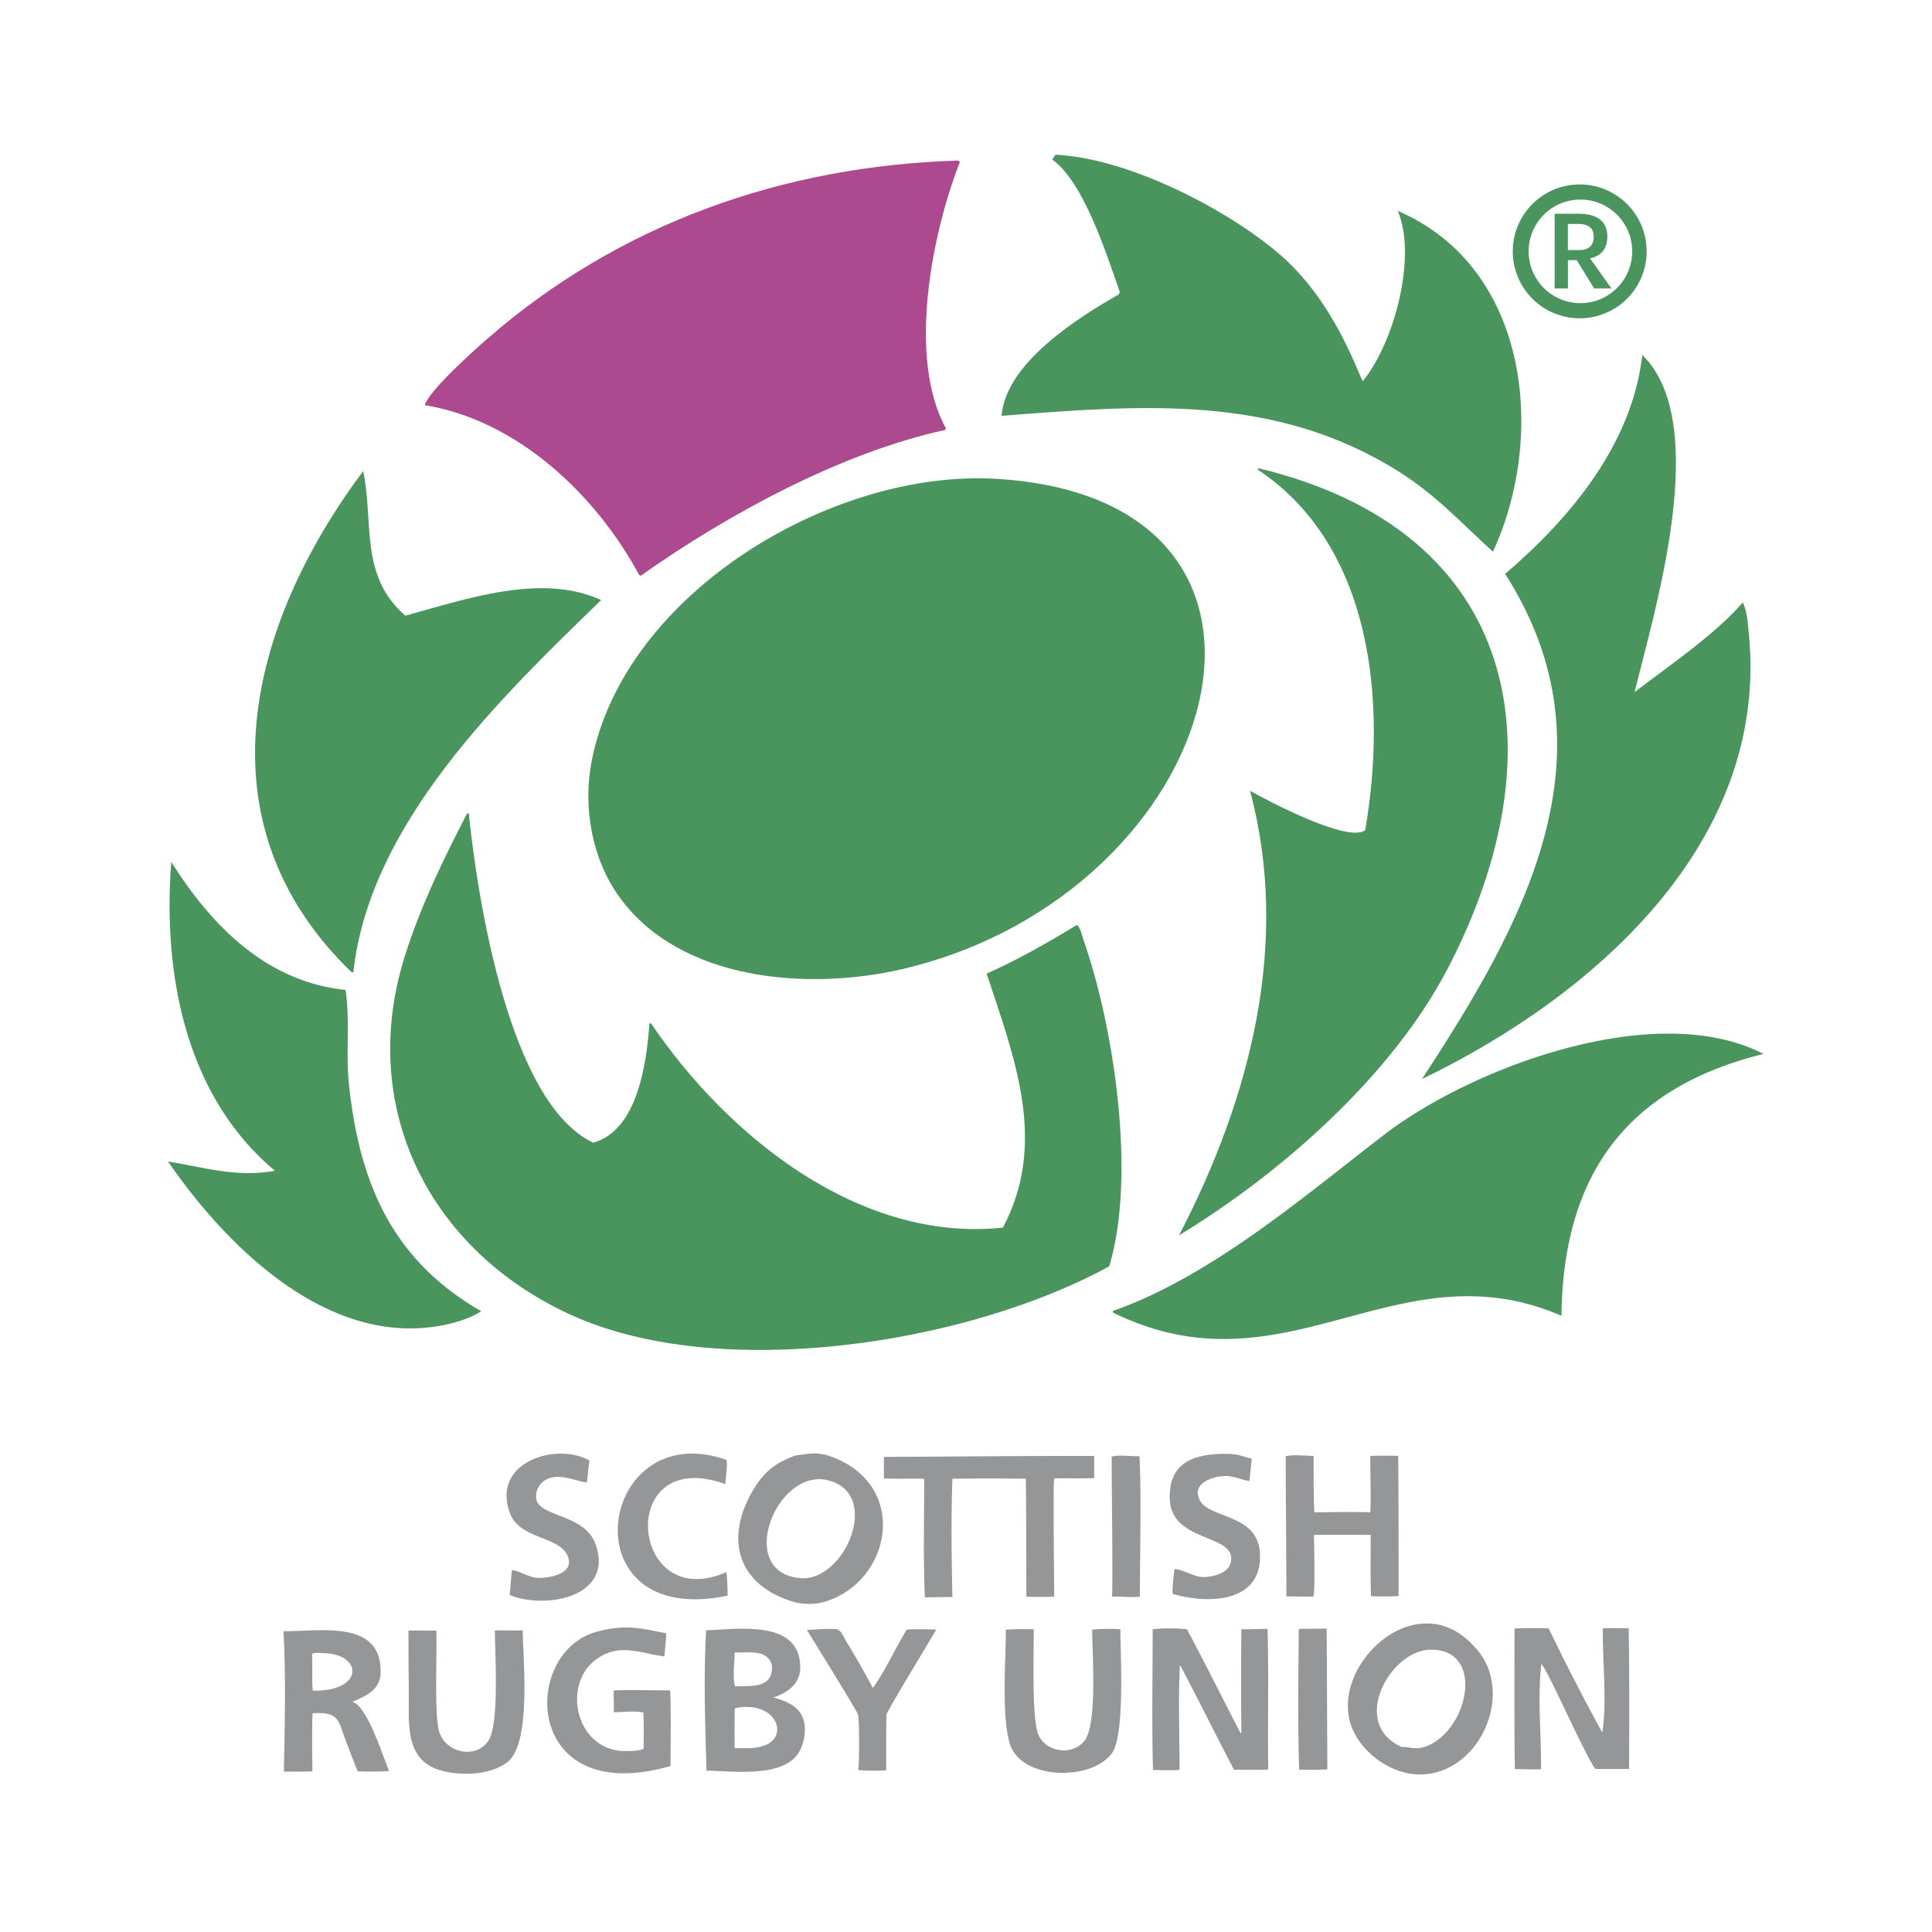
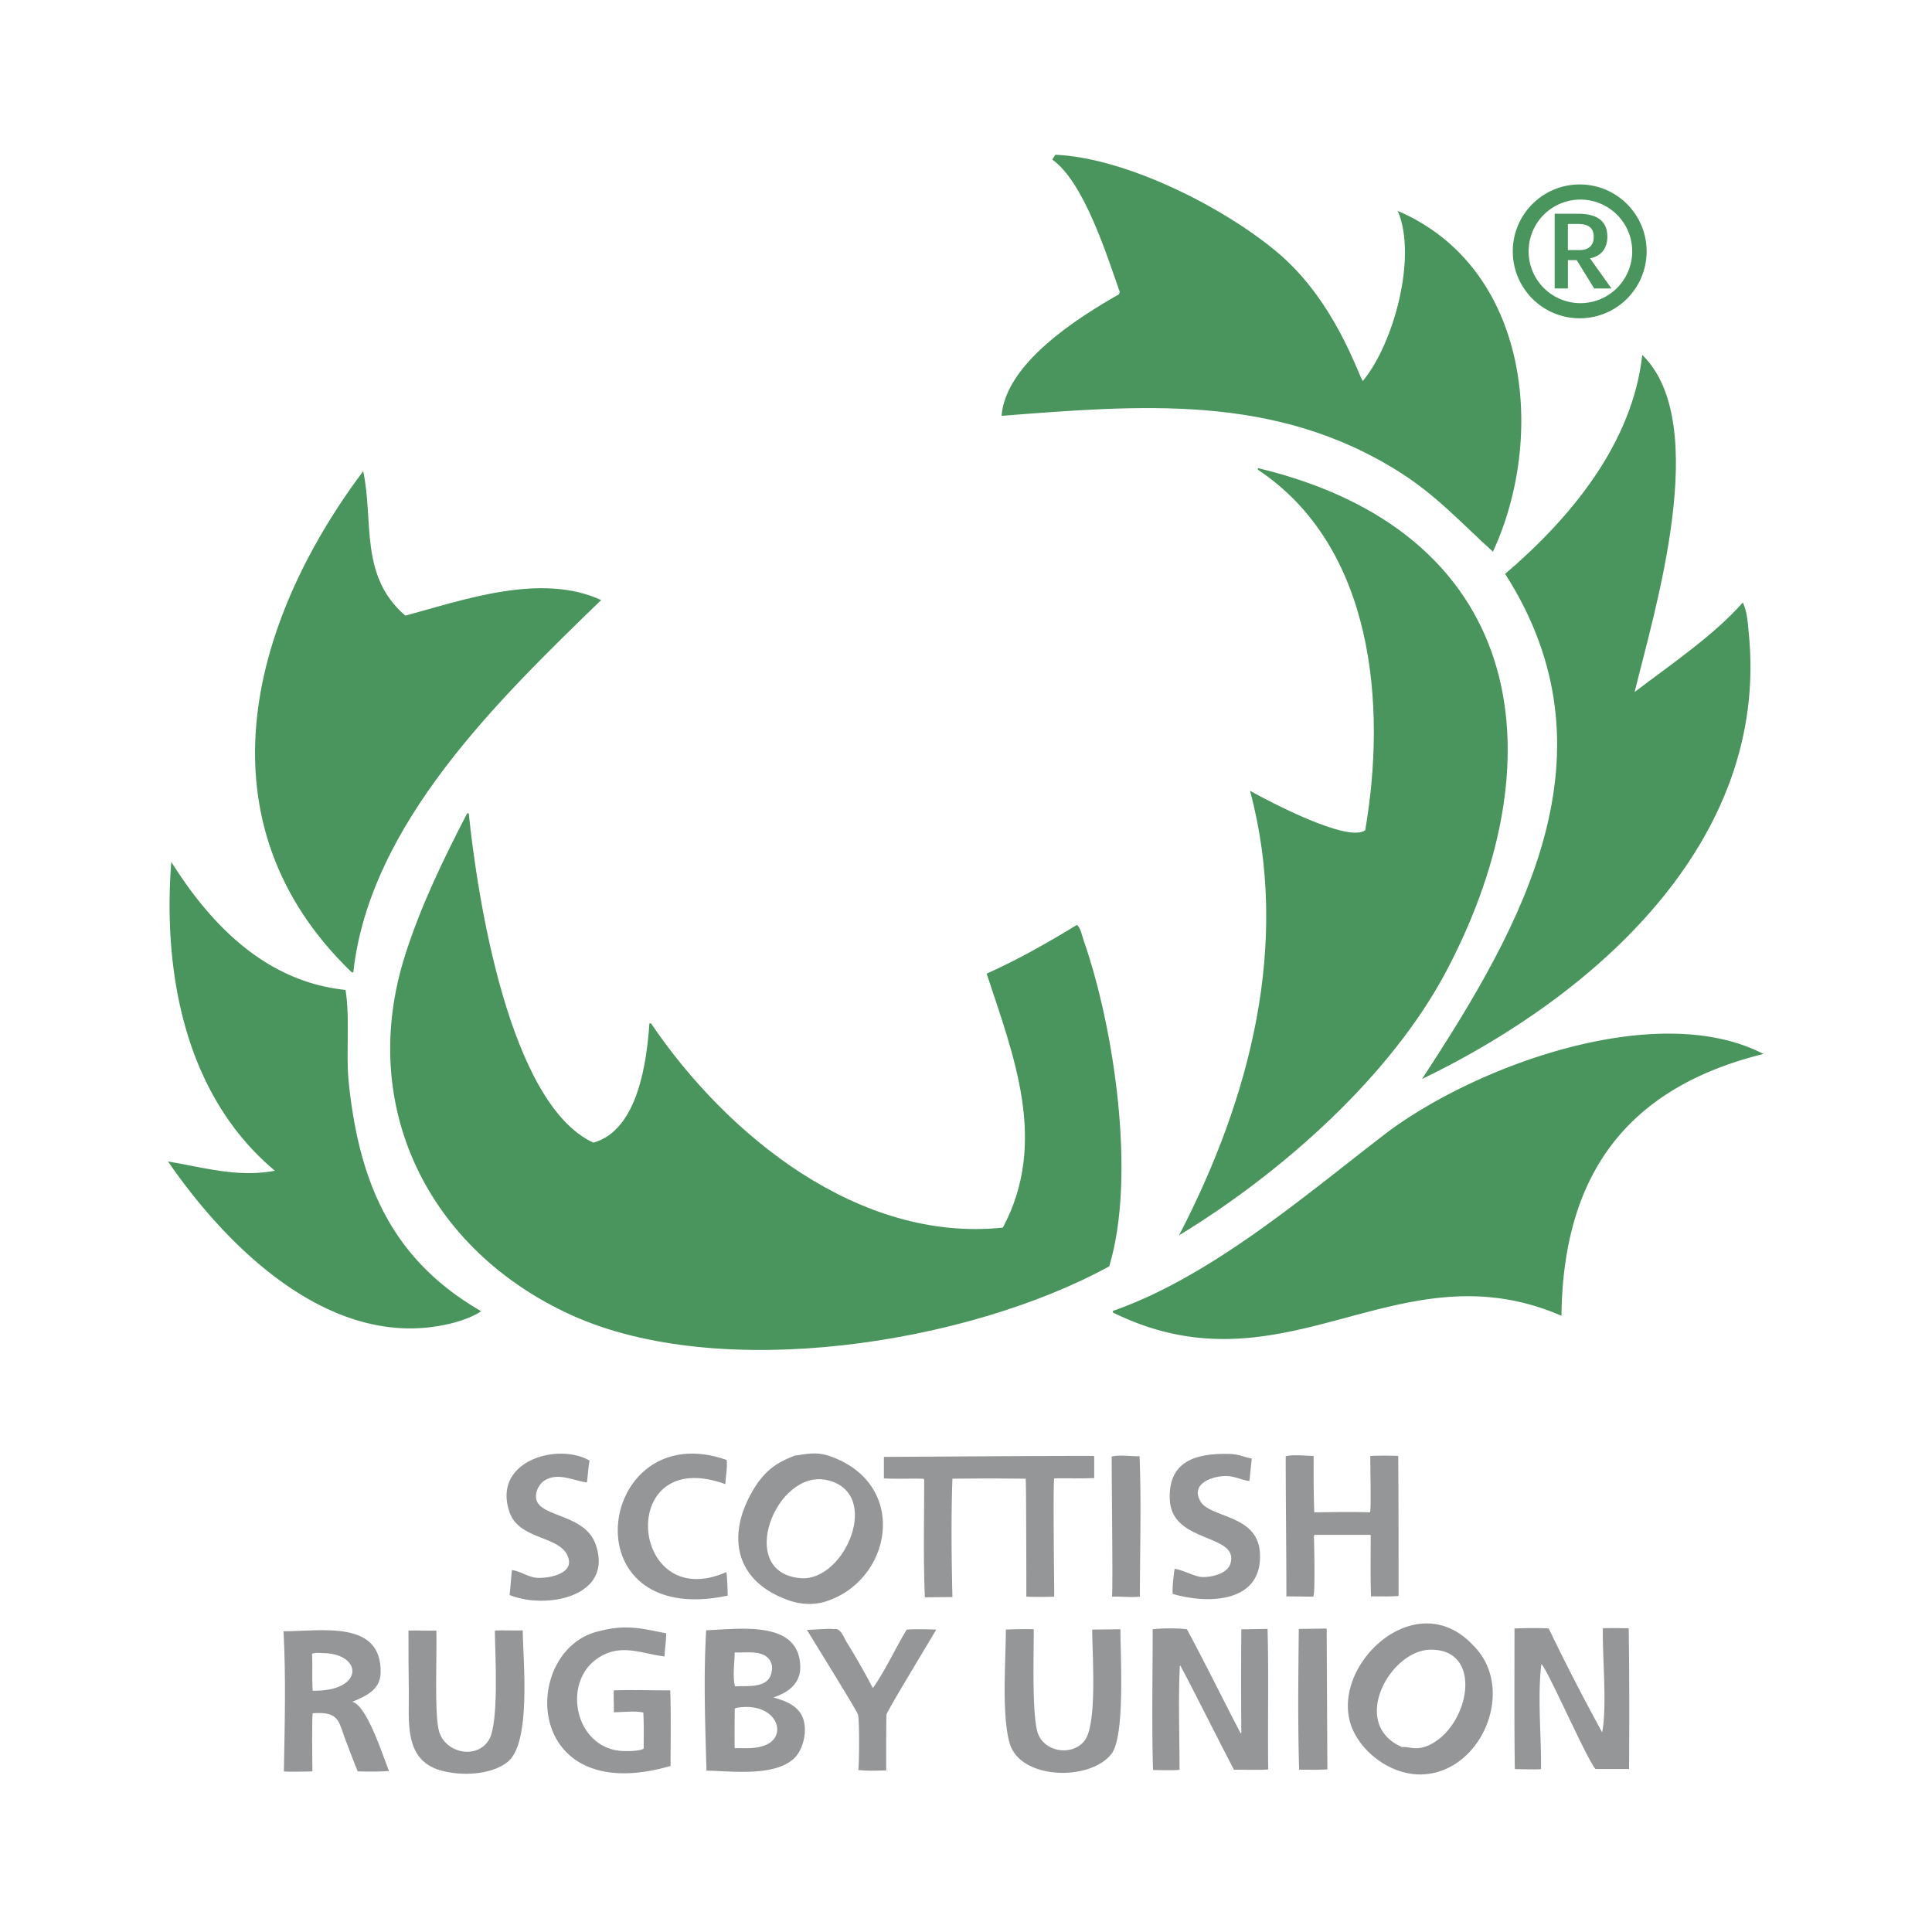
<svg xmlns="http://www.w3.org/2000/svg" width="2500" height="2500" viewBox="0 0 192.756 192.756">
  <g fill-rule="evenodd" clip-rule="evenodd">
-     <path fill="#fff" d="M0 0h192.756v192.756H0V0z" />
    <path d="M156.428 24.95h1.172c.904 0 1.408-.474 1.408-1.301 0-.823-.418-1.304-1.557-1.304h-1.023v2.605zm2.203.821l2.141 3.007h-1.721l-1.742-2.823h-.879v2.823h-1.322v-7.452h2.393c1.379 0 2.865.421 2.865 2.276-.001 1.326-.751 1.987-1.735 2.169z" fill="#4a955d" />
    <path d="M82.521 147.669c-5.114-1.161-9.197 9.284-2.616 9.787 4.406.336 8.157-8.531 2.616-9.787zm-3.22-2.447c.996-.095 2.049-.475 3.621.1 7.913 2.896 6 12.569-.735 14.515-1.021.294-2.284.231-3.287-.1-5.573-1.838-6.494-6.481-3.752-11.095 1.406-2.372 2.933-2.911 4.153-3.42zM123.984 145.288c.285.091.6.173.906.234l-.236 2.246c-.768-.106-1.461-.479-2.246-.504-1.291-.039-3.697.679-2.646 2.516.963 1.684 5.648 1.295 5.934 5.062.377 5.076-5.111 5.236-8.682 4.19-.105-.206.105-2.395.199-2.514.705.108 1.602.578 2.346.771.613.157 1.656-.04 2.215-.303.457-.217.865-.528 1.004-1.038.801-2.96-5.854-1.938-6.066-6.303-.191-3.883 2.619-4.653 5.832-4.591.436.008 1.032.08 1.44.234zM72.498 145.656c.089.781-.093 1.628-.133 2.415-10.969-3.984-9.608 13.053.1 8.78.078.218.141 2.006.134 2.348-16.123 3.396-13.008-18.071-.101-13.543z" fill="#959697" />
-     <path d="M58.822 145.724c-.137.72-.165 1.454-.269 2.18l-.402-.067c-1.197-.251-2.555-.869-3.754-.167-.638.373-1.067 1.246-.873 1.977.456 1.709 4.847 1.443 5.899 4.424 1.858 5.26-4.973 6.535-8.581 5.062.099-.826.139-1.654.234-2.48.856.078 1.649.746 2.616.771 1.179.031 3.753-.438 2.916-2.246-.911-1.968-4.818-1.576-5.766-4.291-1.787-5.124 4.796-7.003 7.98-5.163zM139.502 145.255c.035 4.658.035 9.319.035 13.977-.914.066-1.832.036-2.75.036-.068-2.034-.031-4.069-.031-6.102l-.068-.034h-5.531l-.066.101c.02.747.145 5.787-.066 6.067l-2.682-.032c0-4.657-.066-9.319-.066-13.979.818-.196 1.939-.033 2.781-.033 0 1.877 0 3.756.066 5.631 1.832-.019 3.738-.068 5.564 0 .143-.545-.002-4.628.033-5.631a40.932 40.932 0 0 1 2.781-.001zM109.102 145.255l.066.066v2.146c-1.328.063-2.66.003-3.988.034-.133.473 0 10.379 0 11.799-.926.033-1.855.035-2.781 0 0-1.111-.01-11.641-.066-11.767a269.818 269.818 0 0 0-7.309 0c-.139 3.894-.091 7.904 0 11.802l-2.749.031c-.169-3.895-.067-7.864-.067-11.765l-.1-.068c-1.307-.031-2.616.033-3.921-.032v-2.146c6.994-.034 13.956-.1 20.915-.1zM113.693 145.288c.191 4.654.033 9.357.033 14.012-.928.095-1.854-.032-2.781 0 .102-1.122-.033-10.502-.033-13.979.85-.202 1.904-.009 2.781-.033zM139.906 174.317c.496-.126 1.281.379 2.514-.136 4.154-1.73 5.75-9.733.234-9.586-4.017.11-8.043 7.456-2.748 9.722zm7.073-10.158c4.336 4.264.922 12.599-5.027 12.872-2.725.125-5.488-1.664-6.771-4.022-3.312-6.076 5.823-15.28 11.798-8.85zM66.465 162.953c-.002.774-.132 1.541-.168 2.313-2.392-.301-4.438-1.374-6.739.233-3.463 2.424-2.209 8.765 2.348 9.185.461.042 1.973.057 2.313-.233.001-1.195.032-2.393-.035-3.587-.769-.195-2.123-.034-2.948-.034.03-.727-.035-1.453 0-2.18 1.876-.066 3.753 0 5.631 0 .097 2.514.033 5.029.033 7.542-14.828 4.282-14.985-11.609-7.173-13.441.563-.132 1.095-.268 1.809-.335 1.824-.171 3.182.207 4.929.537zM162.496 162.452c.068 4.679.066 9.361.035 14.043h-3.354c-.971-1.193-4.879-10.167-5.396-10.457-.398 3.328.004 7.078-.033 10.457-.062.076-2.334.012-2.613 0-.066-4.671-.033-9.342-.033-14.012.486-.061 3.328-.067 3.418 0a226.304 226.304 0 0 0 5.33 10.359c.498-2.661.018-7.411.066-10.391.859-.032 1.721-.003 2.58.001zM126.465 162.519c.125 4.668.002 9.339.066 14.01-.15.08-3.049.033-3.42.033-1.801-3.438-3.514-6.925-5.328-10.357l-.068-.033c-.168 3.45-.033 6.938-.033 10.391-.162.088-2.32.033-2.646.033-.135-4.673-.033-9.367-.033-14.044.998-.122 2.42-.116 3.418 0 1.844 3.433 3.562 6.936 5.363 10.391l.066-.066a555.142 555.142 0 0 1 0-10.324c.859.008 1.744-.036 2.615-.034zM132.363 162.483l.068 14.045c-.939.063-1.877.035-2.816.033-.141-4.658-.082-9.381-.035-14.043l2.783-.035zM111.783 162.551c0 2.567.479 10.607-.871 12.401-2.098 2.787-9.166 2.648-10.191-1.073-.805-2.921-.369-8.117-.367-11.294a37.364 37.364 0 0 1 2.781-.034c.025 2.16-.223 8.927.469 10.524.766 1.766 3.391 2.118 4.594.604 1.307-1.647.77-8.72.77-11.095a19.025 19.025 0 0 1 2.815-.033zM93.413 162.585c-.627 1.076-4.814 7.974-4.958 8.445-.051.161-.036 5.011-.036 5.599-.925.032-1.857.068-2.782-.034.096-.75.116-5.042-.035-5.53-.129-.43-4.471-7.413-5.094-8.447.765-.032 2.21-.154 2.676-.079.703-.152.979.805 1.279 1.285a70.948 70.948 0 0 1 2.583 4.526l.066.034c1.261-1.795 2.206-3.917 3.354-5.799.971-.066 1.977-.03 2.947 0zM73.302 174.417c1.082-.033 2.012.11 3.05-.302 2.381-.946 1.071-4.42-2.883-3.719l-.167.066c0 1.318-.036 2.637 0 3.955zm.033-6.169c1.203-.075 3.25.238 3.62-1.307.108-.445.12-.861-.134-1.273-.667-1.091-2.451-.746-3.519-.804-.011 1.025-.231 2.396.033 3.384zm3.822 1.108c1.472.404 2.9.998 3.118 2.747.138 1.111-.236 2.574-1.073 3.352-2.021 1.875-6.553 1.206-8.716 1.206-.132-4.642-.304-9.383-.032-14.009 3.268-.11 9.386-1.087 9.386 3.721-.001 1.642-1.287 2.532-2.683 2.983z" fill="#959697" />
+     <path d="M58.822 145.724c-.137.72-.165 1.454-.269 2.18l-.402-.067c-1.197-.251-2.555-.869-3.754-.167-.638.373-1.067 1.246-.873 1.977.456 1.709 4.847 1.443 5.899 4.424 1.858 5.26-4.973 6.535-8.581 5.062.099-.826.139-1.654.234-2.48.856.078 1.649.746 2.616.771 1.179.031 3.753-.438 2.916-2.246-.911-1.968-4.818-1.576-5.766-4.291-1.787-5.124 4.796-7.003 7.98-5.163zM139.502 145.255c.035 4.658.035 9.319.035 13.977-.914.066-1.832.036-2.75.036-.068-2.034-.031-4.069-.031-6.102l-.068-.034h-5.531l-.066.101c.02.747.145 5.787-.066 6.067l-2.682-.032c0-4.657-.066-9.319-.066-13.979.818-.196 1.939-.033 2.781-.033 0 1.877 0 3.756.066 5.631 1.832-.019 3.738-.068 5.564 0 .143-.545-.002-4.628.033-5.631a40.932 40.932 0 0 1 2.781-.001zM109.102 145.255l.066.066v2.146c-1.328.063-2.66.003-3.988.034-.133.473 0 10.379 0 11.799-.926.033-1.855.035-2.781 0 0-1.111-.01-11.641-.066-11.767a269.818 269.818 0 0 0-7.309 0c-.139 3.894-.091 7.904 0 11.802l-2.749.031c-.169-3.895-.067-7.864-.067-11.765l-.1-.068c-1.307-.031-2.616.033-3.921-.032v-2.146c6.994-.034 13.956-.1 20.915-.1zM113.693 145.288c.191 4.654.033 9.357.033 14.012-.928.095-1.854-.032-2.781 0 .102-1.122-.033-10.502-.033-13.979.85-.202 1.904-.009 2.781-.033zM139.906 174.317c.496-.126 1.281.379 2.514-.136 4.154-1.73 5.75-9.733.234-9.586-4.017.11-8.043 7.456-2.748 9.722zm7.073-10.158c4.336 4.264.922 12.599-5.027 12.872-2.725.125-5.488-1.664-6.771-4.022-3.312-6.076 5.823-15.28 11.798-8.85zM66.465 162.953c-.002.774-.132 1.541-.168 2.313-2.392-.301-4.438-1.374-6.739.233-3.463 2.424-2.209 8.765 2.348 9.185.461.042 1.973.057 2.313-.233.001-1.195.032-2.393-.035-3.587-.769-.195-2.123-.034-2.948-.034.03-.727-.035-1.453 0-2.18 1.876-.066 3.753 0 5.631 0 .097 2.514.033 5.029.033 7.542-14.828 4.282-14.985-11.609-7.173-13.441.563-.132 1.095-.268 1.809-.335 1.824-.171 3.182.207 4.929.537zM162.496 162.452c.068 4.679.066 9.361.035 14.043h-3.354c-.971-1.193-4.879-10.167-5.396-10.457-.398 3.328.004 7.078-.033 10.457-.062.076-2.334.012-2.613 0-.066-4.671-.033-9.342-.033-14.012.486-.061 3.328-.067 3.418 0a226.304 226.304 0 0 0 5.33 10.359c.498-2.661.018-7.411.066-10.391.859-.032 1.721-.003 2.58.001zM126.465 162.519c.125 4.668.002 9.339.066 14.01-.15.08-3.049.033-3.42.033-1.801-3.438-3.514-6.925-5.328-10.357l-.068-.033c-.168 3.45-.033 6.938-.033 10.391-.162.088-2.32.033-2.646.033-.135-4.673-.033-9.367-.033-14.044.998-.122 2.42-.116 3.418 0 1.844 3.433 3.562 6.936 5.363 10.391l.066-.066a555.142 555.142 0 0 1 0-10.324c.859.008 1.744-.036 2.615-.034zM132.363 162.483l.068 14.045c-.939.063-1.877.035-2.816.033-.141-4.658-.082-9.381-.035-14.043l2.783-.035zM111.783 162.551c0 2.567.479 10.607-.871 12.401-2.098 2.787-9.166 2.648-10.191-1.073-.805-2.921-.369-8.117-.367-11.294a37.364 37.364 0 0 1 2.781-.034c.025 2.16-.223 8.927.469 10.524.766 1.766 3.391 2.118 4.594.604 1.307-1.647.77-8.72.77-11.095zM93.413 162.585c-.627 1.076-4.814 7.974-4.958 8.445-.051.161-.036 5.011-.036 5.599-.925.032-1.857.068-2.782-.034.096-.75.116-5.042-.035-5.53-.129-.43-4.471-7.413-5.094-8.447.765-.032 2.21-.154 2.676-.079.703-.152.979.805 1.279 1.285a70.948 70.948 0 0 1 2.583 4.526l.066.034c1.261-1.795 2.206-3.917 3.354-5.799.971-.066 1.977-.03 2.947 0zM73.302 174.417c1.082-.033 2.012.11 3.05-.302 2.381-.946 1.071-4.42-2.883-3.719l-.167.066c0 1.318-.036 2.637 0 3.955zm.033-6.169c1.203-.075 3.25.238 3.62-1.307.108-.445.12-.861-.134-1.273-.667-1.091-2.451-.746-3.519-.804-.011 1.025-.231 2.396.033 3.384zm3.822 1.108c1.472.404 2.9.998 3.118 2.747.138 1.111-.236 2.574-1.073 3.352-2.021 1.875-6.553 1.206-8.716 1.206-.132-4.642-.304-9.383-.032-14.009 3.268-.11 9.386-1.087 9.386 3.721-.001 1.642-1.287 2.532-2.683 2.983z" fill="#959697" />
    <path d="M52.152 162.652c.032 3.021.881 11.239-1.509 13.139-1.686 1.338-4.71 1.415-6.704.838-3.697-1.069-3.105-4.957-3.151-7.911-.033-2.01-.035-4.02-.035-6.033.927-.04 1.861.034 2.782 0 .073 2.209-.221 8.373.271 10.057.627 2.162 3.74 2.828 4.959.871 1.051-1.684.63-8.632.605-10.928.932-.064 1.86.031 2.782-.033zM31.201 168.685c5.19.084 4.982-3.689 1.073-3.754-.367-.006-.798-.088-1.14.066.066 1.231-.033 2.461.067 3.688zm3.956 1.105c1.472.373 3.063 5.457 3.653 6.907-1.037.07-2.077.065-3.117.033-.346-.804-1.071-2.748-1.071-2.748-.89-2.165-.6-3.252-3.42-3.052-.102.109-.043 5.188-.032 5.8-.305.021-2.794.06-2.849 0 .087-4.604.213-9.383-.034-13.979 3.728.01 9.849-1.192 9.687 4.19-.052 1.699-1.547 2.3-2.817 2.849z" fill="#959697" />
    <path d="M135.975 38.008c3.088-3.742 5.441-12.375 3.48-16.966 13.146 5.653 14.824 22.481 9.496 34-3.217-2.9-5.545-5.547-9.305-7.932-12.434-7.886-25.854-6.688-39.721-5.624.416-5.244 7.588-9.779 11.717-12.126l.076-.239c-1.285-3.65-3.574-10.967-6.736-13.202l.314-.481c7.092.316 16.822 5.244 22.199 9.782 5.808 4.901 8.083 12.414 8.48 12.788z" fill="#4a955d" />
-     <path d="M95.765 16.171c-2.796 7.12-5.258 19.552-1.391 26.563l-.078.162c-10.412 2.27-21.711 8.427-30.37 14.544l-.16-.076c-4.314-8.017-12.15-15.432-21.4-16.945.493-1.495 4.872-5.416 6.21-6.583 13.237-11.549 29.56-17.284 47.027-17.819l.162.154z" fill="#ad4a8f" />
    <path d="M163.086 69.042c3.42-2.603 8.006-5.725 10.797-8.936.439.941.486 2 .588 3.014 2.123 20.923-15.488 36.282-32.6 44.535 10.084-15.396 19.752-32.489 8.297-50.398 6.551-5.599 12.701-13.012 13.682-21.844 7 6.817 1.185 25.626-.764 33.629zM40.44 61.424c5.856-1.585 13.544-4.317 19.538-1.557-10.173 9.878-23.093 22.297-24.729 37.142l-.158.002c-15.438-14.864-10.303-34.713 1.145-50.009 1.068 5.056-.405 10.44 4.204 14.422z" fill="#4a955d" />
    <path d="M117.633 123.251c7.096-13.681 11.146-29.119 7.086-44.349 1.854 1.031 9.748 5.212 11.488 3.934 2.158-12.52.848-28.282-10.709-35.975l-.002-.16c26.314 6.294 30.33 28.194 18.885 50.039-5.586 10.661-16.584 20.322-26.748 26.511z" fill="#4a955d" />
-     <path d="M99.355 47.77c34.209 2.001 22.889 41.334-9.266 48.902-9.308 2.192-22.198 1.271-28.292-7.175-2.76-3.824-3.656-8.988-2.766-13.563 3.272-16.778 23.994-29.117 40.324-28.164z" fill="#4a955d" />
    <path d="M46.767 81.148c.864 8.381 4.007 28.938 12.426 32.856 4.46-1.231 5.335-8.091 5.598-11.9l.16-.002c7.593 11.206 20.752 21.894 35.107 20.377 4.539-8.531 1.084-17.095-1.619-25.339 3.119-1.397 6.096-3.088 9.012-4.863.383.348.486 1.027.652 1.504 3.047 8.704 5.279 23.565 2.566 32.562-14.147 7.746-38.81 11.628-53.683 4.854-14.253-6.494-21.334-20.809-16.589-35.833 1.563-4.95 3.829-9.616 6.21-14.215l.16-.001z" fill="#4a955d" />
    <path d="M34.473 98.765c.469 2.916.014 6.331.336 9.376 1.053 9.932 4.321 17.566 13.193 22.674-.685.497-1.872.924-2.69 1.142-11.869 3.152-22.458-7.216-28.546-16.074 3.58.589 6.956 1.627 10.661.921-8.963-7.498-11.193-19.707-10.338-30.813 4.016 6.393 9.511 11.963 17.384 12.774zM175.943 105.153c-13.65 3.367-20.002 12.08-20.154 26.122-16.471-7.111-27.506 8.154-44.754-.325v-.159c9.707-3.396 18.936-11.32 27-17.532 8.895-6.848 27.246-13.628 37.908-8.106zM157.607 30.245a5.167 5.167 0 1 0-.001-10.333 5.167 5.167 0 0 0 .001 10.333zm-6.677-5.165c0-3.689 2.99-6.677 6.678-6.677s6.676 2.988 6.676 6.677a6.677 6.677 0 0 1-13.354 0z" fill="#4a955d" />
  </g>
</svg>